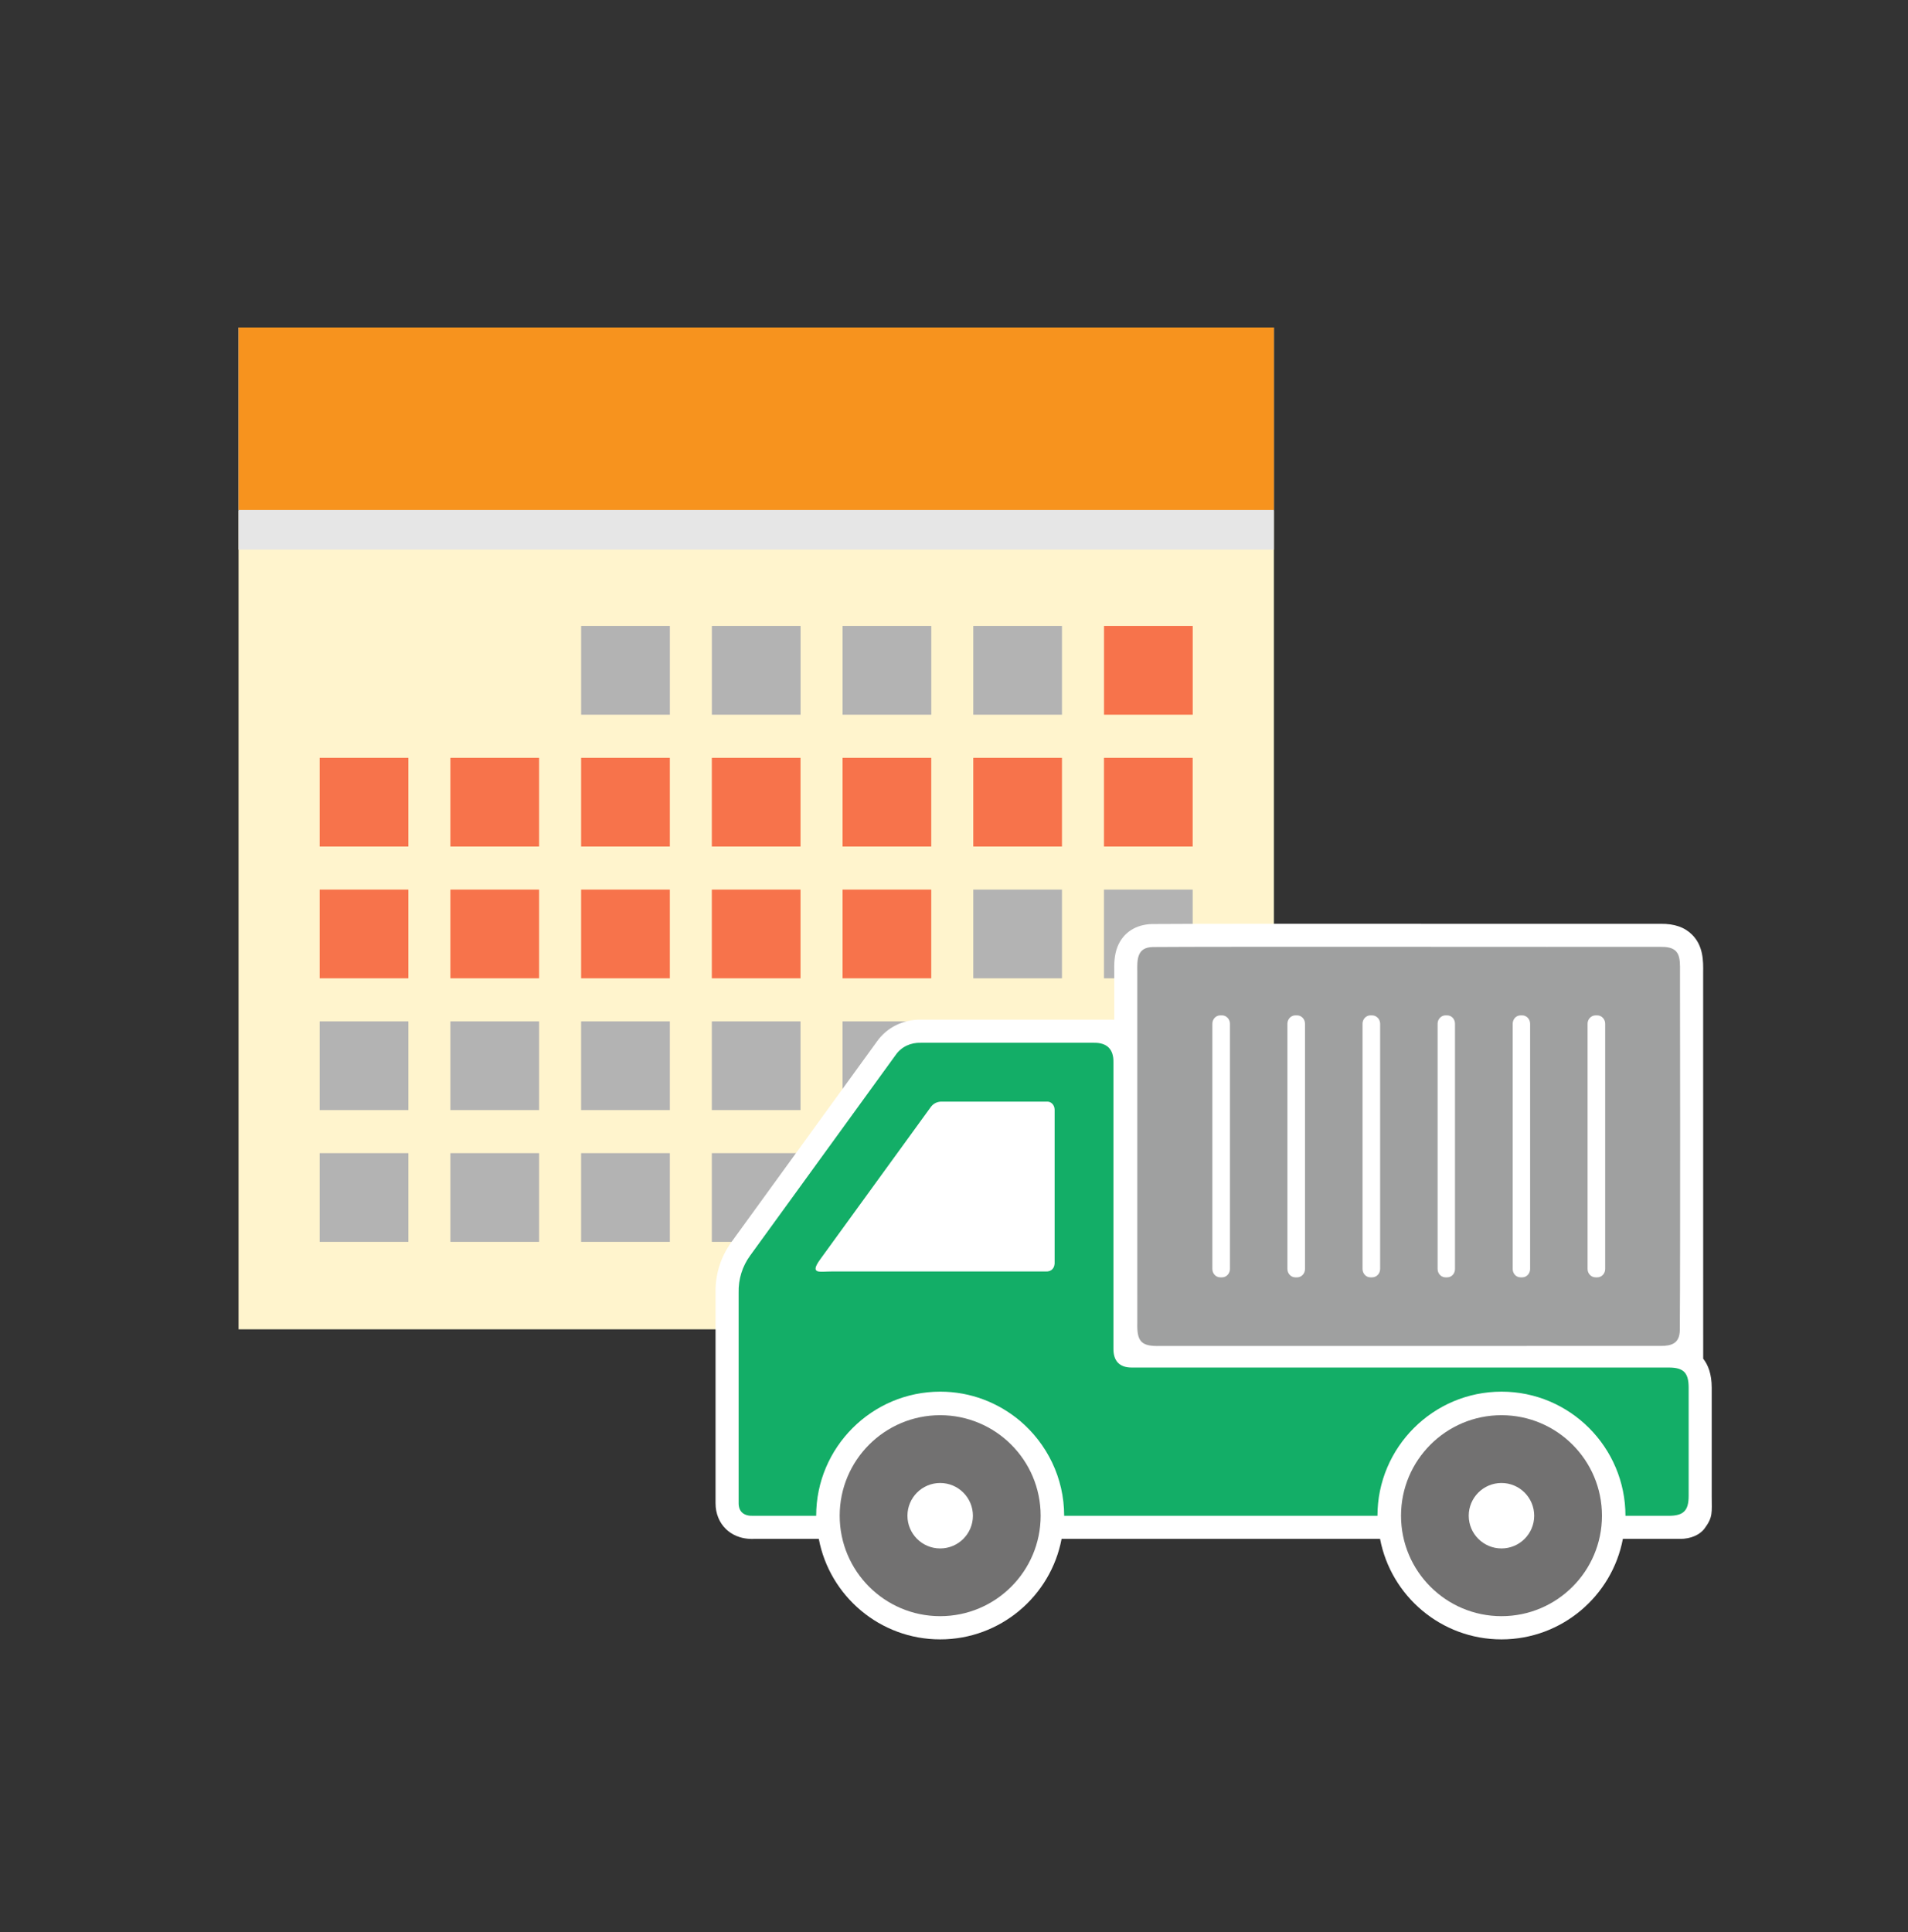
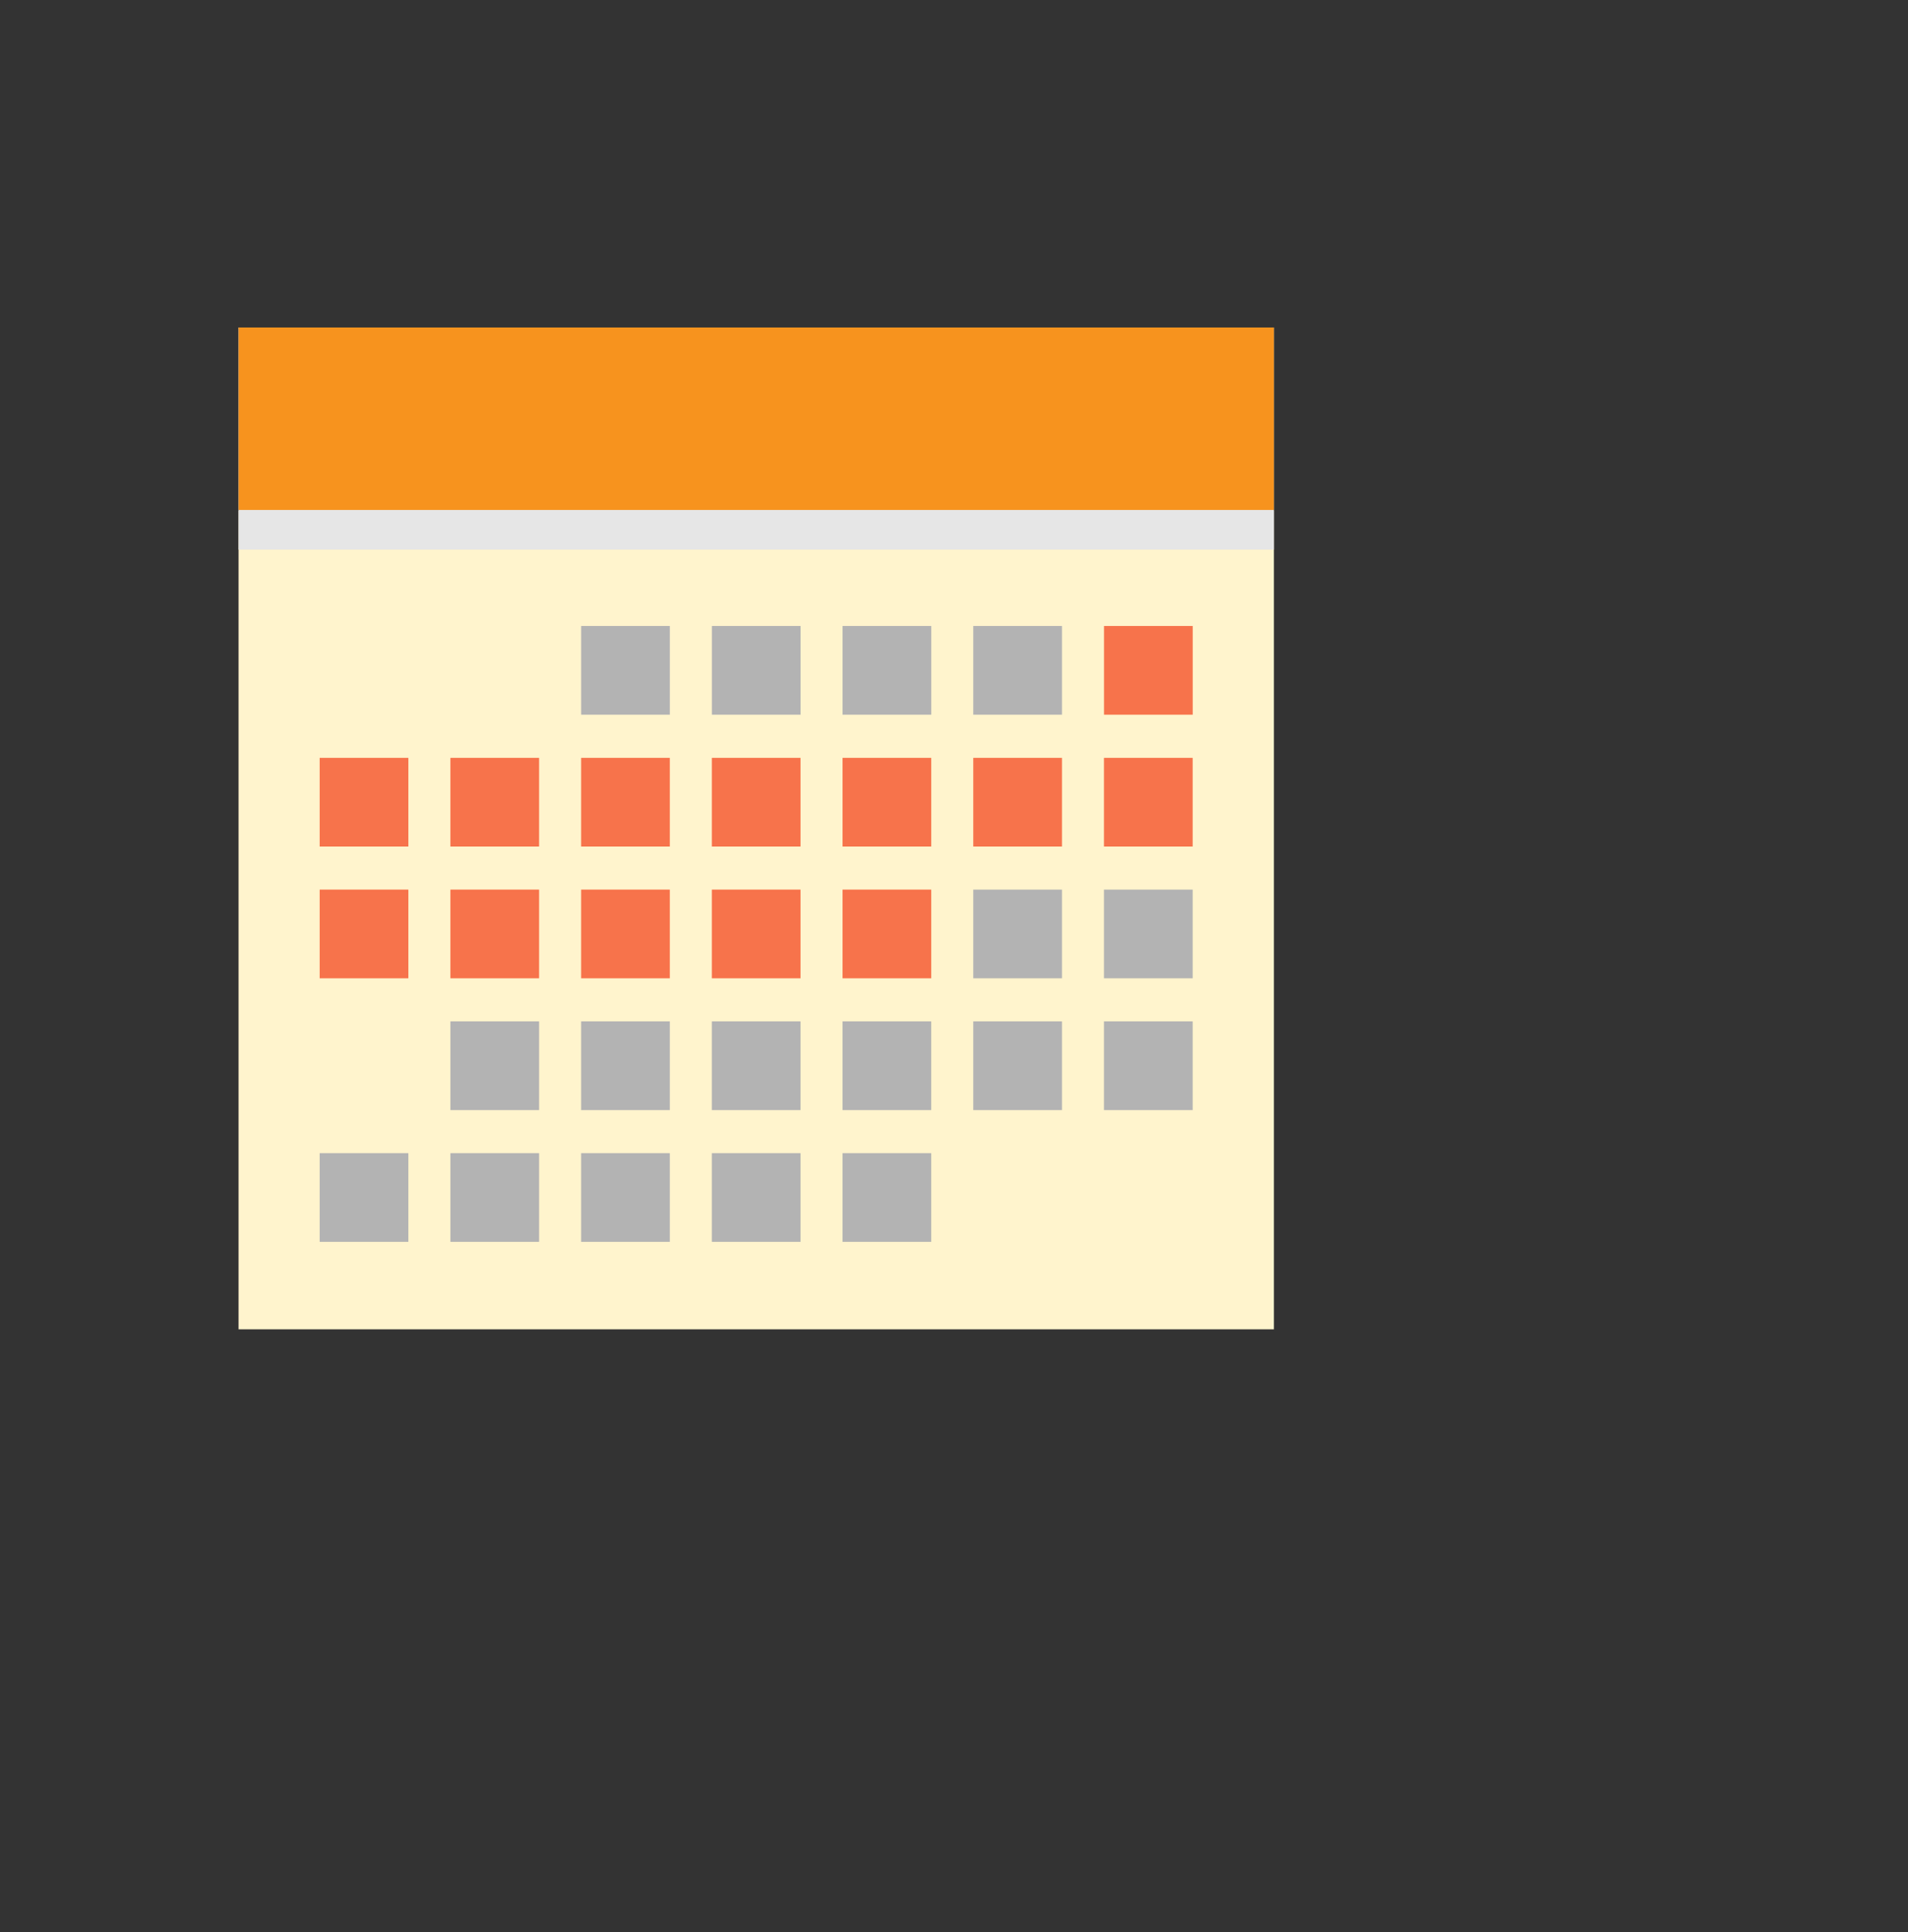
<svg xmlns="http://www.w3.org/2000/svg" width="80" height="81" viewBox="0 0 80 81" fill="none">
  <rect x="0" y="0" width="80" height="81" fill="#333333" stroke="none" />
  <g clip-path="url(#a)">
    <path d="M53.414 21.398H10V55.727H53.414V21.398Z" fill="#FFF4CD" />
    <g style="mix-blend-mode:multiply">
      <path d="M53.414 13.725H10V23.042H53.414V13.725Z" fill="#E6E6E6" />
    </g>
    <path d="M53.414 13.725H10V21.378H53.414V13.725Z" fill="#F7931E" />
    <path d="M28.086 26.242H24.367V29.961H28.086V26.242Z" fill="#B3B3B3" />
    <path d="M33.567 26.242H29.848V29.961H33.567V26.242Z" fill="#B3B3B3" />
    <path d="M39.047 26.242H35.328V29.961H39.047V26.242Z" fill="#B3B3B3" />
    <path d="M44.527 26.242H40.808V29.961H44.527V26.242Z" fill="#B3B3B3" />
    <path d="M50.009 26.242H46.29V29.961H50.009V26.242Z" fill="#F7734B" />
    <path d="M17.122 31.77H13.403V35.488H17.122V31.77Z" fill="#F7734B" />
    <path d="M22.604 31.77H18.885V35.488H22.604V31.77Z" fill="#F7734B" />
    <path d="M28.085 31.77H24.366V35.488H28.085V31.77Z" fill="#F7734B" />
    <path d="M33.565 31.77H29.846V35.488H33.565V31.77Z" fill="#F7734B" />
    <path d="M39.046 31.77H35.327V35.488H39.046V31.77Z" fill="#F7734B" />
    <path d="M44.527 31.77H40.808V35.488H44.527V31.77Z" fill="#F7734B" />
    <path d="M50.007 31.77H46.288V35.488H50.007V31.77Z" fill="#F7734B" />
    <path d="M17.122 37.293H13.403V41.012H17.122V37.293Z" fill="#F7734B" />
    <path d="M22.604 37.293H18.885V41.012H22.604V37.293Z" fill="#F7734B" />
    <path d="M28.085 37.293H24.366V41.012H28.085V37.293Z" fill="#F7734B" />
    <path d="M33.565 37.293H29.846V41.012H33.565V37.293Z" fill="#F7734B" />
    <path d="M39.046 37.293H35.327V41.012H39.046V37.293Z" fill="#F7734B" />
    <path d="M44.527 37.293H40.808V41.012H44.527V37.293Z" fill="#B3B3B3" />
    <path d="M50.007 37.293H46.288V41.012H50.007V37.293Z" fill="#B3B3B3" />
-     <path d="M17.122 42.818H13.403V46.537H17.122V42.818Z" fill="#B3B3B3" />
    <path d="M22.604 42.818H18.885V46.537H22.604V42.818Z" fill="#B3B3B3" />
    <path d="M28.085 42.818H24.366V46.537H28.085V42.818Z" fill="#B3B3B3" />
    <path d="M33.565 42.818H29.846V46.537H33.565V42.818Z" fill="#B3B3B3" />
    <path d="M39.046 42.818H35.327V46.537H39.046V42.818Z" fill="#B3B3B3" />
    <path d="M44.527 42.818H40.808V46.537H44.527V42.818Z" fill="#B3B3B3" />
    <path d="M50.007 42.818H46.288V46.537H50.007V42.818Z" fill="#B3B3B3" />
    <path d="M17.122 48.342H13.403V52.06H17.122V48.342Z" fill="#B3B3B3" />
    <path d="M22.604 48.342H18.885V52.06H22.604V48.342Z" fill="#B3B3B3" />
    <path d="M28.085 48.342H24.366V52.06H28.085V48.342Z" fill="#B3B3B3" />
    <path d="M33.565 48.342H29.846V52.06H33.565V48.342Z" fill="#B3B3B3" />
    <path d="M39.046 48.342H35.327V52.06H39.046V48.342Z" fill="#B3B3B3" />
  </g>
  <g clip-path="url(#b)">
    <path d="M71.413 56.954C71.413 54.296 71.413 41.236 71.411 40.766C71.417 40.294 71.423 39.653 70.944 39.18C70.629 38.867 70.2 38.722 69.637 38.728H69.627C67.979 38.731 64.822 38.729 61.479 38.728C56.073 38.725 49.946 38.722 48.323 38.737C48.318 38.737 48.314 38.737 48.31 38.737C47.627 38.752 47.099 39.093 46.863 39.67C46.709 40.045 46.714 40.44 46.719 40.758C46.719 41.071 46.719 41.791 46.719 42.745H38.632C37.877 42.727 37.181 43.071 36.761 43.672L30.679 52.055C30.221 52.678 29.987 53.421 30.002 54.205V63.015C30.001 63.444 30.157 63.831 30.442 64.104C30.648 64.302 31.015 64.531 31.599 64.513H34.331C34.786 66.909 36.895 68.725 39.421 68.725C41.947 68.725 44.057 66.909 44.511 64.513H57.864C58.32 66.909 60.429 68.725 62.955 68.725C65.48 68.725 67.591 66.909 68.045 64.513H70.443C70.888 64.513 71.271 64.347 71.474 64.071C71.829 63.588 71.77 63.418 71.77 62.71V58.172C71.77 57.606 71.62 57.22 71.411 56.955L71.413 56.954Z" fill="white" />
    <path d="M39.425 58.34C40.697 58.34 41.856 58.802 42.763 59.56C43.896 60.519 44.619 61.949 44.619 63.544H57.755C57.755 60.676 60.09 58.34 62.958 58.34C65.826 58.34 68.153 60.676 68.153 63.544H69.969C70.588 63.544 70.803 63.329 70.803 62.71V58.172C70.803 57.544 70.588 57.329 69.969 57.329H47.455C46.921 57.331 46.675 57.035 46.685 56.522V44.531C46.696 43.992 46.419 43.704 45.861 43.715H38.616C38.186 43.699 37.792 43.88 37.549 44.233L31.457 52.63C31.121 53.087 30.956 53.631 30.97 54.195V63.018C30.969 63.379 31.198 63.56 31.58 63.544H34.221C34.221 60.676 36.557 58.34 39.425 58.34Z" fill="#13AE67" />
    <path d="M62.955 59.327C60.629 59.327 58.743 61.214 58.743 63.54C58.743 65.866 60.629 67.752 62.955 67.752C65.282 67.752 67.168 65.866 67.168 63.54C67.168 61.214 65.282 59.327 62.955 59.327Z" fill="#727171" />
    <path d="M39.42 67.752C41.746 67.752 43.633 65.866 43.633 63.54C43.633 61.214 41.746 59.327 39.42 59.327C37.094 59.327 35.207 61.214 35.207 63.54C35.207 65.866 37.094 67.752 39.42 67.752Z" fill="#727171" />
    <path d="M39.42 64.913C40.179 64.913 40.793 64.298 40.793 63.541C40.793 62.784 40.178 62.169 39.42 62.169C38.663 62.169 38.048 62.784 38.048 63.541C38.048 64.298 38.663 64.913 39.42 64.913Z" fill="white" />
    <path d="M69.627 39.693C65.321 39.7 50.953 39.678 48.33 39.701C47.669 39.717 47.677 40.223 47.686 40.746C47.686 42.011 47.686 50.307 47.686 53.467C47.691 54.504 47.682 54.997 47.686 55.437C47.666 56.221 47.822 56.452 48.651 56.424C50.38 56.419 67.773 56.429 69.635 56.423C70.105 56.422 70.422 56.309 70.433 55.759C70.457 52.218 70.442 41.105 70.44 40.76C70.449 40.114 70.443 39.677 69.636 39.695H69.625L69.627 39.693Z" fill="#9FA0A0" />
    <path d="M62.955 64.913C63.713 64.913 64.327 64.298 64.327 63.541C64.327 62.784 63.712 62.169 62.955 62.169C62.197 62.169 61.582 62.784 61.582 63.541C61.582 64.298 62.197 64.913 62.955 64.913Z" fill="white" />
    <path d="M43.89 46.181C44.077 46.169 44.219 46.328 44.219 46.523V52.887C44.237 53.148 44.098 53.315 43.844 53.302H34.863C34.395 53.298 33.91 53.447 34.4 52.78L39.033 46.399C39.148 46.248 39.314 46.175 39.503 46.182H43.891L43.89 46.181Z" fill="white" />
    <path d="M51.57 53.198C51.57 53.39 51.42 53.548 51.24 53.548H51.162C50.982 53.548 50.833 53.39 50.833 53.198V42.916C50.833 42.724 50.982 42.566 51.162 42.566H51.24C51.42 42.566 51.57 42.724 51.57 42.916V53.197V53.198Z" fill="white" />
    <path d="M54.717 53.198C54.717 53.39 54.568 53.548 54.388 53.548H54.309C54.129 53.548 53.98 53.39 53.98 53.198V42.916C53.98 42.724 54.129 42.566 54.309 42.566H54.388C54.568 42.566 54.717 42.724 54.717 42.916V53.197V53.198Z" fill="white" />
    <path d="M57.867 53.198C57.867 53.39 57.717 53.548 57.529 53.548H57.458C57.278 53.548 57.129 53.39 57.129 53.198V42.916C57.129 42.724 57.278 42.566 57.458 42.566H57.529C57.717 42.566 57.867 42.724 57.867 42.916V53.197V53.198Z" fill="white" />
    <path d="M61.006 53.198C61.006 53.39 60.865 53.548 60.677 53.548H60.606C60.426 53.548 60.277 53.39 60.277 53.198V42.916C60.277 42.724 60.426 42.566 60.606 42.566H60.677C60.866 42.566 61.006 42.724 61.006 42.916V53.197V53.198Z" fill="white" />
    <path d="M64.156 53.198C64.156 53.39 64.007 53.548 63.826 53.548H63.756C63.567 53.548 63.426 53.39 63.426 53.198V42.916C63.426 42.724 63.568 42.566 63.756 42.566H63.826C64.007 42.566 64.156 42.724 64.156 42.916V53.197V53.198Z" fill="white" />
    <path d="M67.303 53.198C67.303 53.39 67.154 53.548 66.974 53.548H66.903C66.714 53.548 66.565 53.39 66.565 53.198V42.916C66.565 42.724 66.714 42.566 66.903 42.566H66.974C67.154 42.566 67.303 42.724 67.303 42.916V53.197V53.198Z" fill="white" />
  </g>
  <defs>
    <clipPath id="a">
      <rect width="43.414" height="42" fill="white" transform="translate(10.002 13.727)" />
    </clipPath>
    <clipPath id="b">
-       <rect width="41.774" height="30" fill="white" transform="translate(30 38.725)" />
-     </clipPath>
+       </clipPath>
  </defs>
</svg>